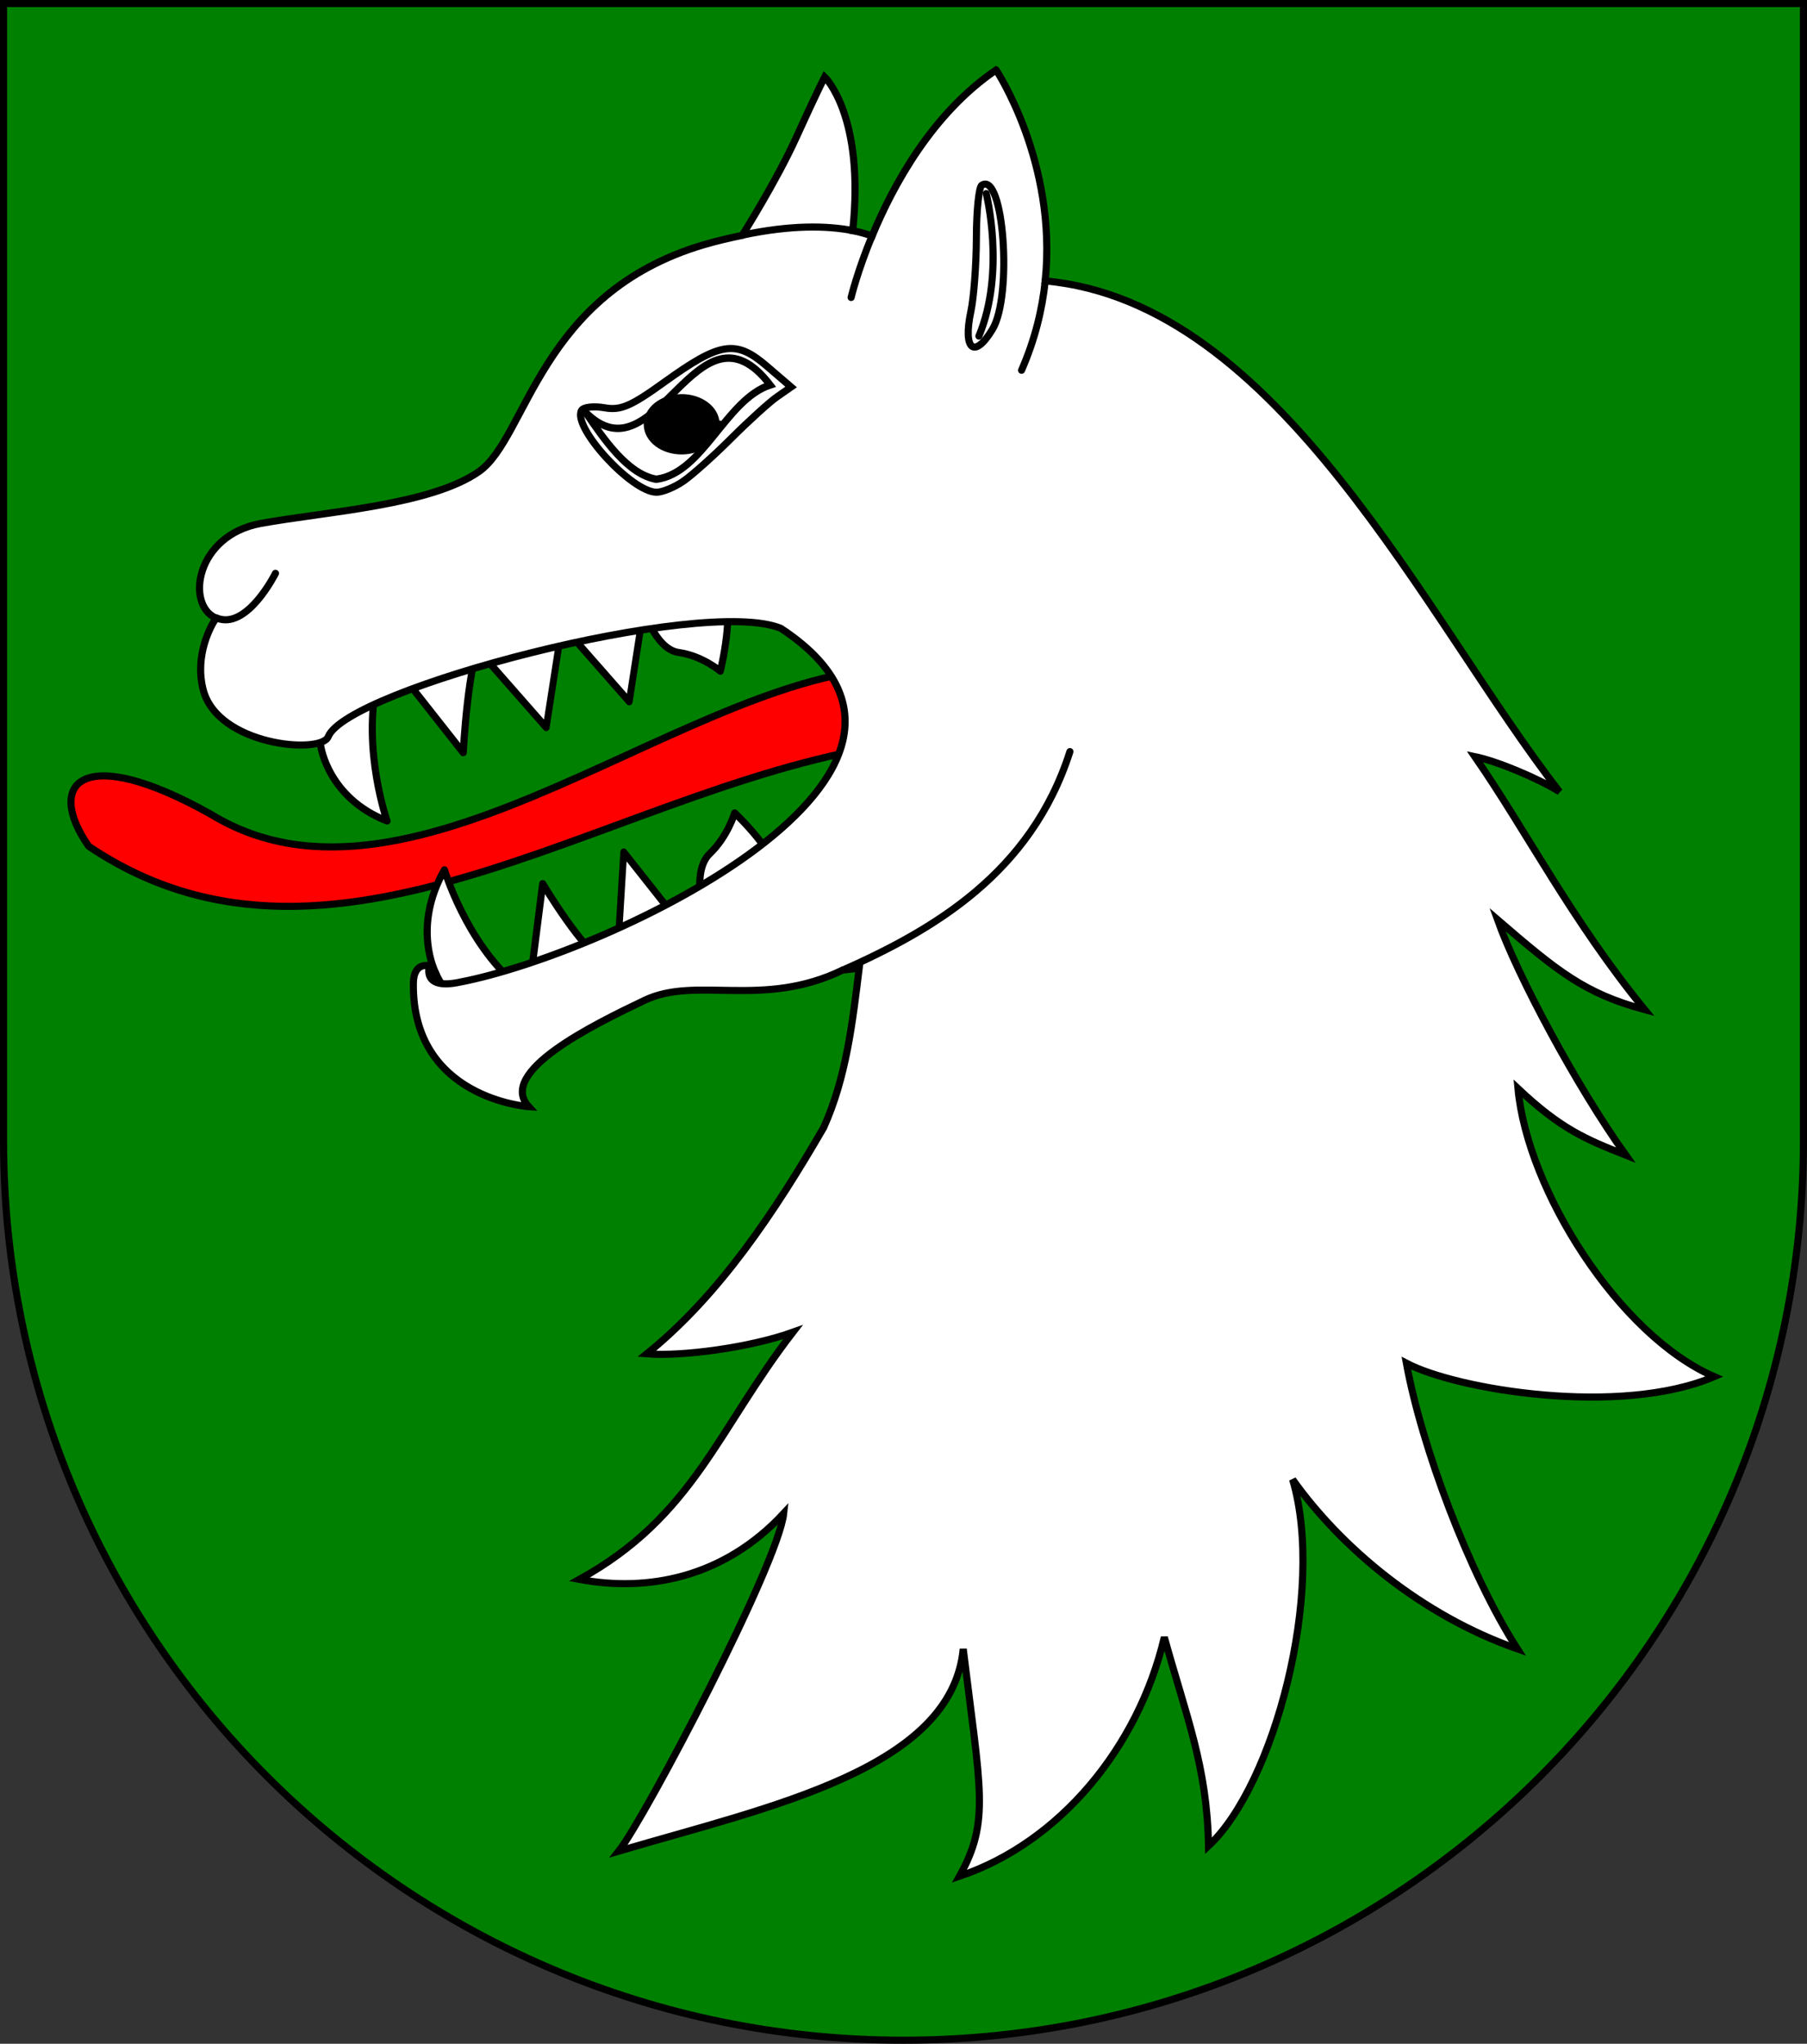
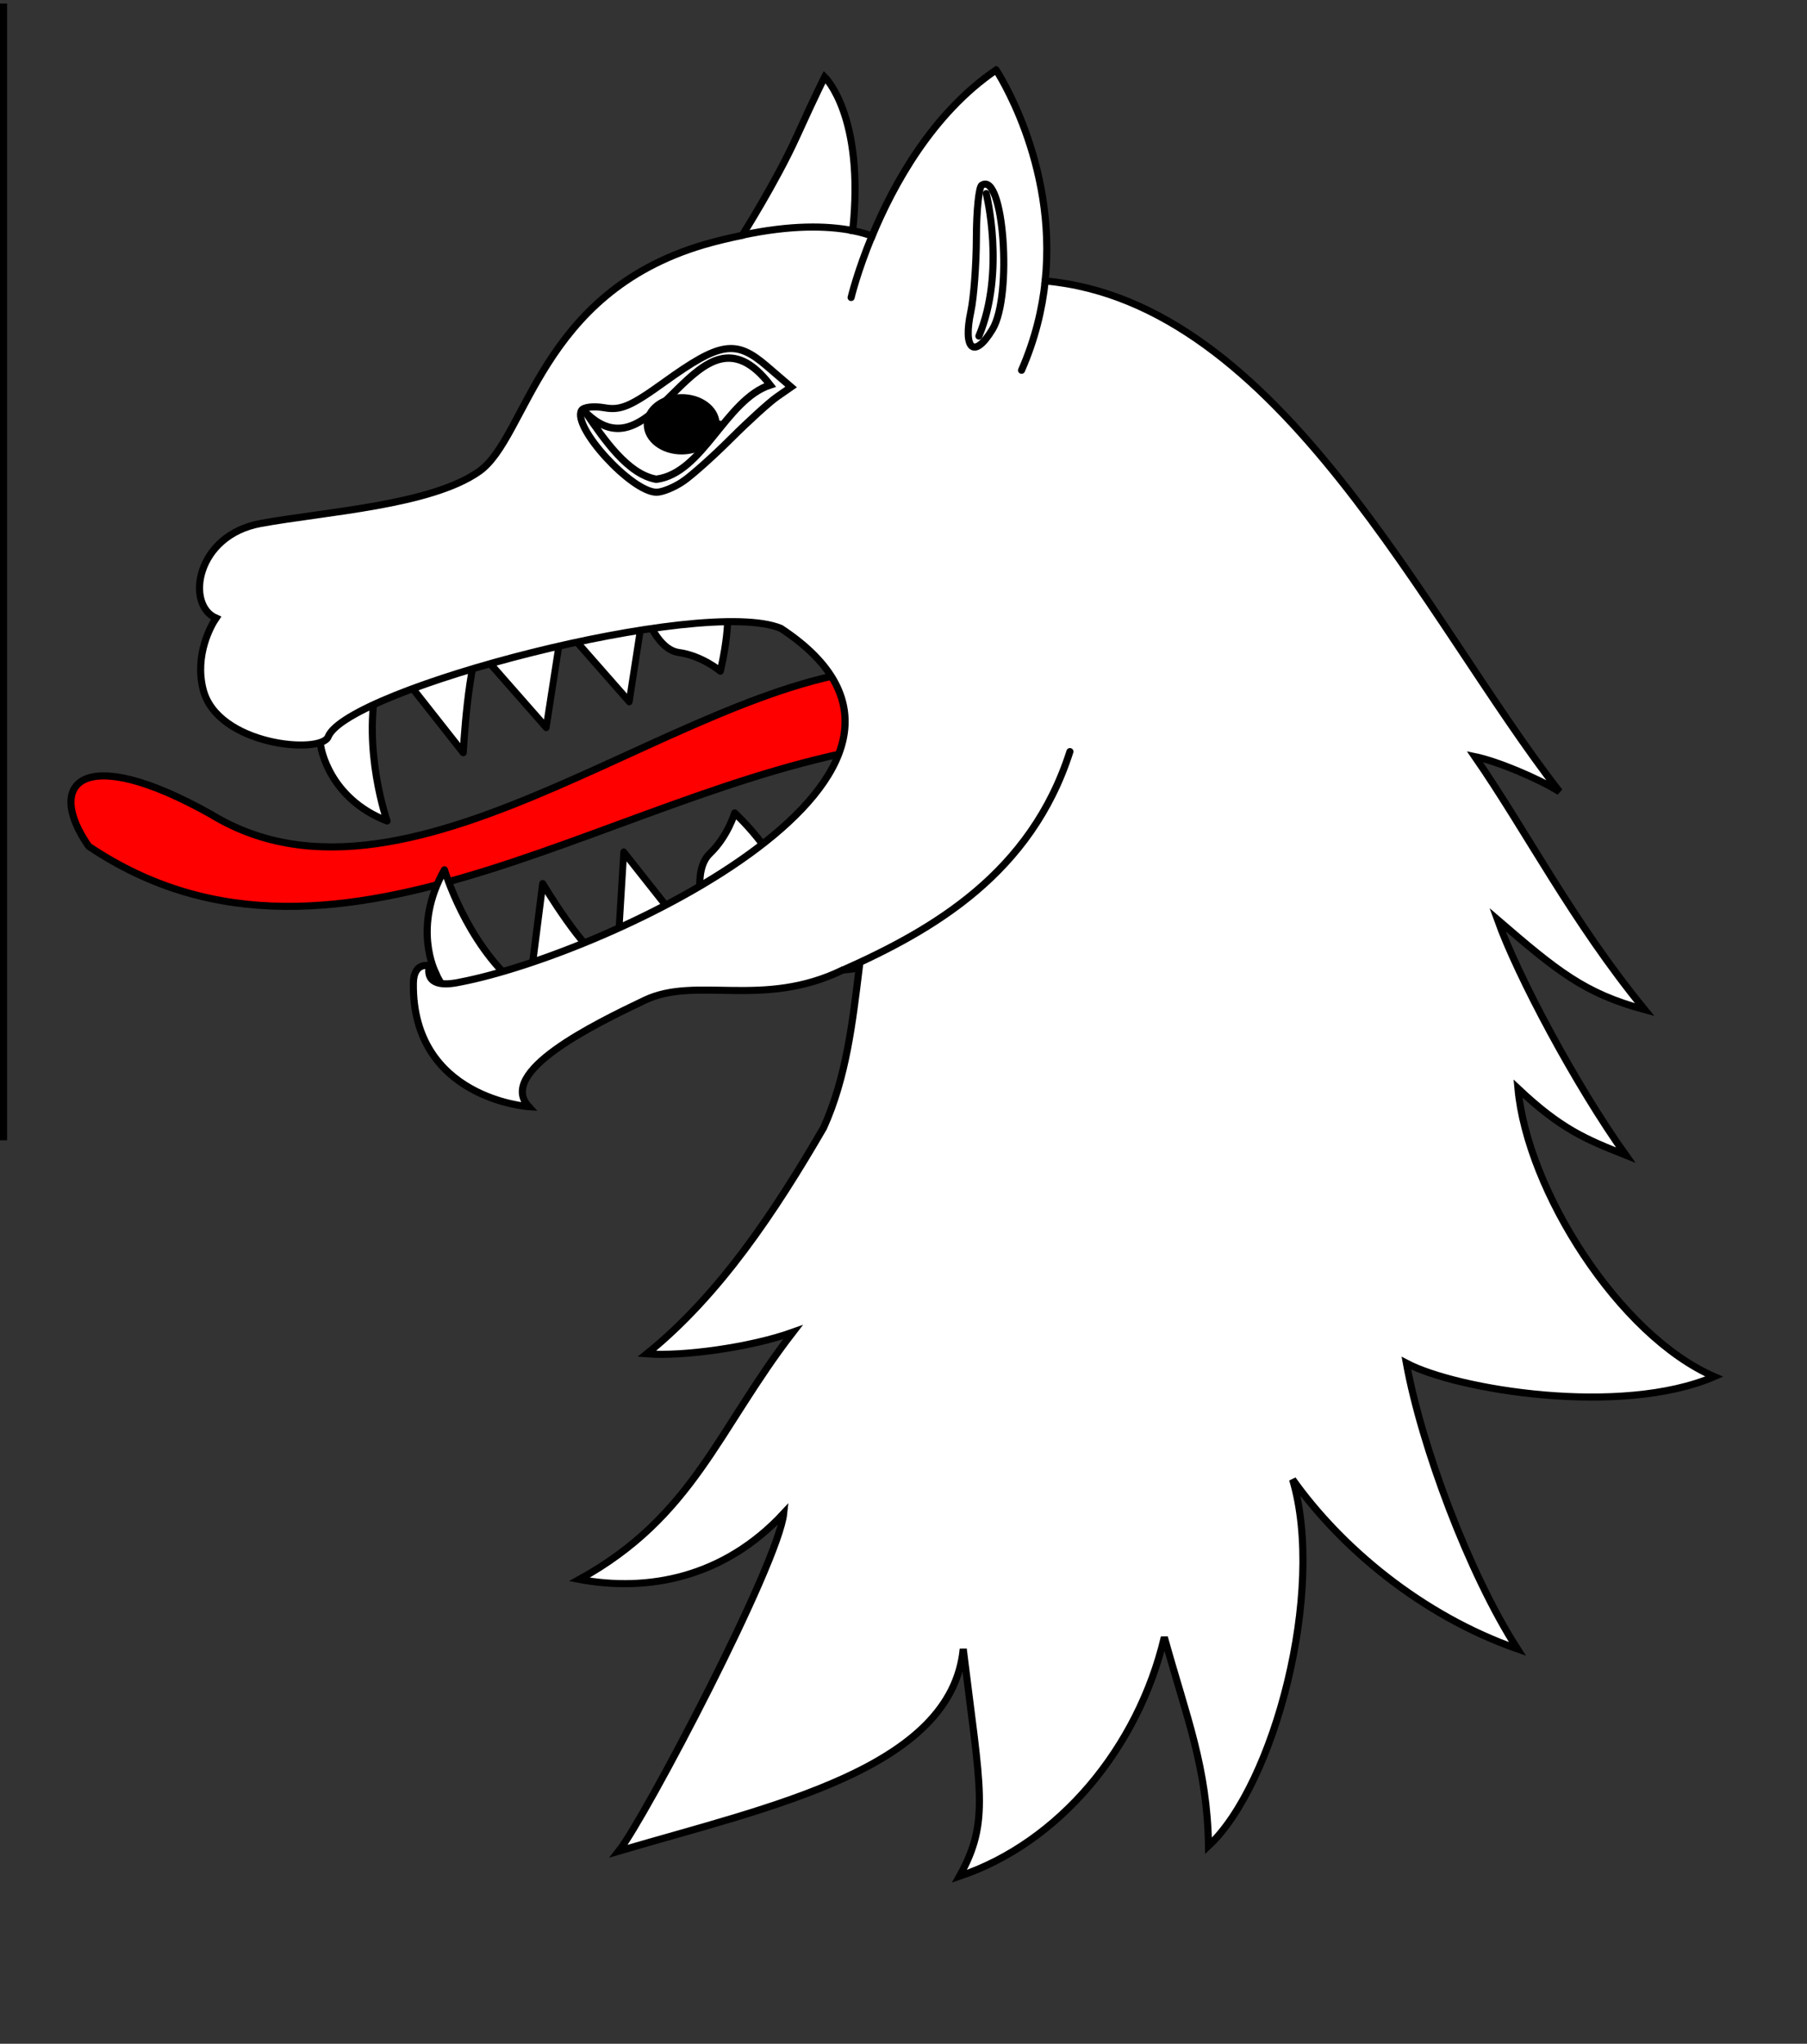
<svg xmlns="http://www.w3.org/2000/svg" xmlns:ns1="http://www.inkscape.org/namespaces/inkscape" xmlns:ns2="http://sodipodi.sourceforge.net/DTD/sodipodi-0.dtd" xmlns:ns3="http://ns.adobe.com/AdobeIllustrator/10.0/" version="1.1" width="763" height="863" id="svg2" ns1:version="0.48.0 r9654" ns2:docname="Wappen Familie Wulfslegen.svg">
  <rect width="100%" height="100%" fill="#333333" stroke="none" />
  <ns2:namedview pagecolor="#ffffff" bordercolor="#666666" borderopacity="1" objecttolerance="10" gridtolerance="10" guidetolerance="10" ns1:pageopacity="0" ns1:pageshadow="2" ns1:window-width="1024" ns1:window-height="538" id="namedview19" showgrid="true" showguides="true" ns1:guide-bbox="true" ns1:zoom="0.33719583" ns1:cx="358.01025" ns1:cy="431.5" ns1:window-x="-8" ns1:window-y="-8" ns1:window-maximized="1" ns1:current-layer="svg2">
    <ns1:grid type="xygrid" id="grid3900" />
  </ns2:namedview>
  <defs id="defs4">
    <ns1:perspective id="perspective3303" ns1:persp3d-origin="136.2169 : 59.76533 : 1" ns1:vp_z="272.43381 : 89.647995 : 1" ns1:vp_y="0 : 1000 : 0" ns1:vp_x="0 : 89.647995 : 1" ns2:type="inkscape:persp3d" />
  </defs>
-   <path ns1:connector-curvature="0" style="fill:#008000;fill-opacity:1;stroke:#000000;stroke-width:3;stroke-miterlimit:4;stroke-opacity:1;stroke-dasharray:none" id="path2850" d="m 1.5,1.5 0,480 c 0,209.868 170.132,380 380,380 209.868,0 380,-170.132 380,-380 l 0,-480 L 1.5,1.5 z" />
+   <path ns1:connector-curvature="0" style="fill:#008000;fill-opacity:1;stroke:#000000;stroke-width:3;stroke-miterlimit:4;stroke-opacity:1;stroke-dasharray:none" id="path2850" d="m 1.5,1.5 0,480 l 0,-480 L 1.5,1.5 z" />
  <g id="g13514" style="stroke:#000000;stroke-width:1;stroke-miterlimit:4;stroke-opacity:1;stroke-dasharray:none;display:none" transform="matrix(1.089,2.889,-2.889,1.089,1764.96,-1532.864)">
    <path id="path18188" style="fill:#ffffff;fill-opacity:1;fill-rule:evenodd;stroke:#000000;stroke-width:1;stroke-linecap:butt;stroke-linejoin:miter;stroke-miterlimit:4;stroke-opacity:1;stroke-dasharray:none" d="m 441.136,584.737 c 0.914,0.749 1.802,1.259 2.099,2.409 -1.36,0.369 -3.265,4.014 -3.385,6.238 -1.503,-2.761 -0.428,-6.178 1.286,-8.647 z" ns1:connector-curvature="0" />
    <path id="path18190" style="fill:#ffffff;fill-opacity:1;fill-rule:evenodd;stroke:#000000;stroke-width:1;stroke-linecap:butt;stroke-linejoin:miter;stroke-miterlimit:4;stroke-opacity:1;stroke-dasharray:none" d="m 443.352,590.35 c 1.692,-0.019 2.306,0.818 2.821,1.888 -1.262,0.626 -2.731,4.699 -2.417,6.904 -2.011,-2.416 -1.605,-6.037 -0.404,-8.792 z" ns1:connector-curvature="0" />
    <path id="path18192" style="fill:#ffffff;fill-opacity:1;fill-rule:evenodd;stroke:#000000;stroke-width:1;stroke-linecap:butt;stroke-linejoin:miter;stroke-miterlimit:4;stroke-opacity:1;stroke-dasharray:none" d="m 446.465,592.819 c 1.307,0.766 2.09,0.931 3.102,1.2 -1.039,0.952 -1.437,5.96 -0.523,7.991 -2.603,-1.763 -2.968,-6.21 -2.579,-9.191 z" ns1:connector-curvature="0" />
    <path id="path18194" style="fill:#ffffff;fill-opacity:1;fill-rule:evenodd;stroke:#000000;stroke-width:1;stroke-linecap:butt;stroke-linejoin:miter;stroke-miterlimit:4;stroke-opacity:1;stroke-dasharray:none" d="m 460.439,584.9 c -1.095,-0.203 -2.017,0.14 -3.068,0.711 0.321,1.266 -1.14,3.334 -2.71,4.49 2.666,-0.111 4.721,-2.65 5.778,-5.202 z" ns1:connector-curvature="0" />
  </g>
  <path ns1:connector-curvature="0" style="fill:#ff0000;fill-opacity:1;stroke:#000000;stroke-width:3;stroke-linecap:round;stroke-linejoin:round;stroke-miterlimit:4;stroke-opacity:1;stroke-dasharray:none" ns3:knockout="Off" d="M 381.595,282.111 C 294.327,280.361 175.549,396.579 89.22,343.936 34.437,313.132 18.858,330.75 37.445,357.341 144.3,429.314 264.718,326.805 383.749,313.505 l -2.154,-31.394 z" id="path2980" ns2:nodetypes="ccccc" />
  <path ns1:connector-curvature="0" style="fill:#ffffff;stroke:#000000;stroke-width:3;stroke-linecap:round;stroke-linejoin:round;stroke-miterlimit:4;stroke-opacity:1;stroke-dasharray:none" ns3:knockout="Off" d="m 183.863,410.601 c 0,0 -9.959,-19.056 3.802,-43.314 0,0 9.059,30.494 30.32,48.483 -7.3e-4,-0.003 -25,17.666 -34.122,-5.169 z" id="path2984" />
  <path ns1:connector-curvature="0" style="fill:#ffffff;stroke:#000000;stroke-width:3;stroke-linecap:round;stroke-linejoin:round;stroke-miterlimit:4;stroke-opacity:1;stroke-dasharray:none" ns3:knockout="Off" d="m 223.895,414.455 5.256,-41.344 c 0,0 17.605,29.663 27.151,33.548 l -32.407,7.796 z" id="path2990" />
  <polygon style="fill:#ffffff;stroke:#000000;stroke-width:1.003;stroke-linecap:round;stroke-linejoin:round;stroke-miterlimit:4;stroke-opacity:1;stroke-dasharray:none" ns3:knockout="Off" points="216.966,109.244 205.233,109.493 205.233,109.493 210.226,95.015 " id="polygon2996" transform="matrix(2.773,-0.819,0.755,3.006,-391.321,246.383)" />
  <path ns1:connector-curvature="0" style="fill:#ffffff;stroke:#000000;stroke-width:3;stroke-linecap:round;stroke-linejoin:round;stroke-miterlimit:4;stroke-opacity:1;stroke-dasharray:none" ns3:knockout="Off" d="m 297.026,385.89 c 0,0 -4.927,-18.188 2.663,-25.418 7.59,-7.23 10.531,-17.198 10.531,-17.198 0,0 19.293,18.099 19.009,29.31 l -30.842,12.807" id="path2998" />
  <path ns1:connector-curvature="0" style="fill:#ffffff;stroke:#000000;stroke-width:3;stroke-linecap:round;stroke-linejoin:round;stroke-miterlimit:4;stroke-opacity:1;stroke-dasharray:none" ns3:knockout="Off" d="m 135.506,315.423 c 0,0 3.202,21.623 27.929,31.249 0,0 -10.497,-29.947 -4.26,-58.39 7.3e-4,0.003 -29.702,3.129 -23.668,27.141 z" id="path2982" />
  <path ns1:connector-curvature="0" style="fill:#ffffff;stroke:#000000;stroke-width:3;stroke-linecap:round;stroke-linejoin:round;stroke-miterlimit:4;stroke-opacity:1;stroke-dasharray:none" ns3:knockout="Off" d="m 168.298,283.169 27.299,34.66 c 0,0 2.025,-39.289 7.943,-48.292 l -35.243,13.632 z" id="path2986" />
  <path ns1:connector-curvature="0" style="fill:#ffffff;stroke:#000000;stroke-width:3;stroke-linecap:round;stroke-linejoin:round;stroke-miterlimit:4;stroke-opacity:1;stroke-dasharray:none" ns3:knockout="Off" d="m 271.249,256.046 c 0,0 5.286,18.072 15.304,19.473 10.018,1.401 17.598,7.892 17.598,7.892 0,0 6.679,-26.694 0.668,-35.824 l -32.183,8.049" id="path2988" />
  <polygon style="fill:#ffffff;stroke:#000000;stroke-width:1.003;stroke-linecap:round;stroke-linejoin:round;stroke-miterlimit:4;stroke-opacity:1;stroke-dasharray:none" ns3:knockout="Off" points="209.666,62.735 196.935,63.234 196.935,63.234 203.675,75.715 " id="polygon2992" transform="matrix(2.773,-0.819,0.755,3.006,-391.321,246.383)" />
  <polygon style="fill:#ffffff;stroke:#000000;stroke-width:1.003;stroke-linecap:round;stroke-linejoin:round;stroke-miterlimit:4;stroke-opacity:1;stroke-dasharray:none" ns3:knockout="Off" points="222.354,62.563 209.623,63.063 209.623,63.063 216.363,75.544 " id="polygon2994" transform="matrix(2.773,-0.819,0.755,3.006,-391.321,246.383)" />
  <path ns1:connector-curvature="0" ns2:nodetypes="ccccsccsscsscccssscccccccccccccccccccccccc" id="path4571" d="m 420.607,29.545 c -26.973,18.362 -43.406,48.495 -52.355,70.079 -2.414,-0.821 -5.077,-1.62 -8.195,-2.221 5.167,-48.657 -11.837,-64.898 -11.837,-64.898 0,0 -3.15,6.026 -11.837,25.169 -8.687,19.143 -22.991,41.702 -22.991,41.702 -5.085,1.078 -10.397,2.256 -16.162,3.948 -69.626,20.558 -74.551,81.409 -94.923,95.742 -20.372,14.333 -64.682,16.958 -92.191,21.962 -27.509,5.003 -31.794,34.429 -18.893,39.975 -2.177,3.178 -9.109,15.594 -5.463,30.105 5.973,23.772 49.831,27.548 52.811,19.987 7.916,-20.088 157.984,-59.477 191.149,-45.758 91.584,60.278 -73.046,137.456 -135.607,149.397 -16.294,3.484 -12.747,-6.909 -12.747,-6.909 0,0 -6.724,-1.935 -6.829,7.403 -0.555,48.839 48.713,52.066 48.713,52.066 -13.485,-14.628 27.043,-34.457 48.941,-44.91 21.898,-10.454 49.887,3.692 83.769,-12.831 2.306,-0.11 4.567,-0.511 6.829,-0.74 -2.831,23.044 -5.452,46.178 -15.024,67.365 -20.378,35.127 -43.898,70.695 -74.663,95.496 14.867,1.205 43.586,-2.643 61.688,-9.13 -31.876,41.25 -41.992,77.81 -90.142,104.379 28.932,5.402 60.933,-0.605 86.273,-27.884 -2.236,21.258 -58.4,128.374 -69.655,142.627 63.943,-18.852 140.496,-34.621 145.457,-85.379 7.266,59.745 11.386,72.723 -1.593,95.989 42.35,-14.251 75.539,-54.476 86.5,-100.924 9.429,34 18.086,54.663 18.666,88.093 27.693,-25.724 49.503,-107.535 35.511,-154.718 20.291,28.544 54.204,57.307 94.923,71.56 -20.503,-31.91 -40.452,-85.438 -46.892,-120.665 21.28,11.224 90.402,22.642 129.978,5.675 -40.23,-17.475 -78.909,-78.694 -82.858,-121.652 18.139,17.072 28.339,21.321 45.526,28.131 -20.923,-29.288 -45.586,-75.43 -54.176,-99.444 25.291,21.763 36.743,31.168 62.144,38.001 -30.775,-37.653 -49.67,-74.996 -71.704,-106.847 9.228,1.885 26.318,8.987 35.738,14.806 -56.527,-72.682 -117.946,-206.704 -217.161,-215.667 5.19,-50.059 -20.715,-89.08 -20.715,-89.08 z" style="fill:#ffffff;fill-opacity:1;fill-rule:evenodd;stroke:#000000;stroke-width:3;stroke-linecap:butt;stroke-linejoin:miter;stroke-miterlimit:4;stroke-opacity:1;stroke-dasharray:none" />
  <path ns1:connector-curvature="0" style="fill:none;stroke:#000000;stroke-width:3;stroke-linecap:round;stroke-linejoin:round;stroke-miterlimit:4;stroke-opacity:1;stroke-dasharray:none" ns3:knockout="Off" d="m 313.486,99.29 c 20.523,-4.355 35.686,-4.017 46.483,-1.935" id="path3018" />
-   <path ns1:connector-curvature="0" style="fill:none;stroke:#000000;stroke-width:3;stroke-linecap:round;stroke-linejoin:round;stroke-miterlimit:4;stroke-opacity:1;stroke-dasharray:none" ns3:knockout="Off" d="m 116.32,242.088 c 0,0 -12.097,24.361 -24.998,18.815" id="path3020" />
  <path ns1:connector-curvature="0" style="fill:none;stroke:#000000;stroke-width:3;stroke-linecap:round;stroke-linejoin:round;stroke-miterlimit:4;stroke-opacity:1;stroke-dasharray:none" ns3:knockout="Off" d="m 416.44,81.749 c 0,0 8.267,32.901 -3.101,60.166" id="path3022" />
  <path ns1:connector-curvature="0" style="fill:none;stroke:#000000;stroke-width:3;stroke-linecap:round;stroke-linejoin:round;stroke-miterlimit:4;stroke-opacity:1;stroke-dasharray:none" ns3:knockout="Off" d="m 359.384,125.623 c 0,0 2.603,-10.992 8.869,-26.101" id="path3024" />
  <path ns1:connector-curvature="0" style="fill:none;stroke:#000000;stroke-width:3;stroke-linecap:round;stroke-linejoin:round;stroke-miterlimit:4;stroke-opacity:1;stroke-dasharray:none" ns3:knockout="Off" d="m 356,409.59 c 37.989,-16.926 79.328,-40.734 95.769,-92.216" id="path3042" />
  <path ns1:connector-curvature="0" style="fill:none;stroke:#000000;stroke-width:3;stroke-linecap:round;stroke-linejoin:round;stroke-miterlimit:4;stroke-opacity:1;stroke-dasharray:none" ns3:knockout="Off" d="m 441.35,118.529 c -1.25,12.084 -4.317,24.821 -10.003,37.818" id="path3044" />
  <g transform="matrix(3.298,0,0,3.576,-518.307,-543.082)" id="g5091" style="fill:#ffffff;fill-opacity:1;stroke:#000000;stroke-width:0.874;stroke-miterlimit:4;stroke-opacity:1;stroke-dasharray:none">
    <g style="stroke:#000000;stroke-width:0.874;stroke-miterlimit:4;stroke-opacity:1;stroke-dasharray:none" id="g6155" transform="translate(2,2)">
      <path ns1:connector-curvature="0" ns2:nodetypes="cccc" id="path6227" style="color:#000000;fill:#ffffff;fill-opacity:1;fill-rule:evenodd;stroke:#000000;stroke-width:0.874;stroke-linecap:butt;stroke-linejoin:miter;stroke-miterlimit:4;stroke-opacity:1;stroke-dasharray:none;stroke-dashoffset:0;marker:none;visibility:visible;display:inline;overflow:visible" d="m 230.087,198.512 c 9.097,8.509 14.272,-14.432 23.679,-3.189 -5.727,1.75 -8.559,10.41 -14.579,11.138 -3.624,-0.569 -6.667,-4.657 -9.099,-7.95 z" />
      <path ns1:connector-curvature="0" id="path4120" style="fill:#000000;fill-opacity:1;stroke:#000000;stroke-width:0.874;stroke-miterlimit:4;stroke-opacity:1;stroke-dasharray:none" d="m 246.858,199.97 c 4e-5,1.719 -1.966,3.115 -4.4,3.125 -2.434,0.01 -4.422,-1.371 -4.449,-3.09 -0.027,-1.719 1.916,-3.131 4.35,-3.16 2.434,-0.029 4.444,1.336 4.498,3.054 l -4.424,0.07 4.425,0 z" />
    </g>
  </g>
  <g transform="matrix(1.887,0,0,2.007,1004.601,-688.964)" id="g2827" style="fill:#ffffff;fill-opacity:1;stroke:#000000;stroke-width:4.871;stroke-miterlimit:4;stroke-opacity:1;stroke-dasharray:none">
    <g id="g2832" style="fill:#ffffff;fill-opacity:1;stroke:#000000;stroke-width:4.871;stroke-miterlimit:4;stroke-opacity:1;stroke-dasharray:none">
      <g id="g4654" style="fill:#ffffff;fill-opacity:1;stroke:#000000;stroke-width:4.871;stroke-miterlimit:4;stroke-opacity:1;stroke-dasharray:none" />
    </g>
  </g>
  <g style="fill:#ffffff;fill-opacity:1;stroke:#000000;stroke-width:14.227;stroke-miterlimit:4;stroke-opacity:1;stroke-dasharray:none" id="g2377" ns1:label="Fond écu" transform="matrix(0.64,0,0,0.694,1141.413,425.794)" />
  <g id="g2414" ns1:label="Reflet final" style="fill:#ffffff;fill-opacity:1;stroke:#000000;stroke-width:14.227;stroke-miterlimit:4;stroke-opacity:1;stroke-dasharray:none;display:inline" transform="matrix(0.64,0,0,0.694,1141.413,425.794)" />
  <g id="g2416" ns1:label="Contour final" style="fill:#ffffff;fill-opacity:1;stroke:#000000;stroke-width:14.227;stroke-miterlimit:4;stroke-opacity:1;stroke-dasharray:none;display:inline" transform="matrix(0.64,0,0,0.694,1141.413,425.794)" />
  <g transform="matrix(0.966,0,0,0.966,247.749,574.278)" ns1:label="Borde 3px" id="layer6" />
  <g transform="matrix(0.966,0,0,0.966,246.742,501.367)" ns1:label="Borde 3px" id="g7520" />
  <g style="fill:#ffffff;fill-opacity:1;stroke:#000000;stroke-width:3.995;stroke-miterlimit:4;stroke-opacity:1;stroke-dasharray:none;display:inline" transform="matrix(2.261,-0.311,0.287,2.451,116.847,1432.666)" id="g2984" ns1:label="Escudo" />
  <g style="fill:#ffffff;fill-opacity:1;stroke:#000000;stroke-width:3.995;stroke-miterlimit:4;stroke-opacity:1;stroke-dasharray:none;display:inline" transform="matrix(2.261,-0.311,0.287,2.451,92.814,1248.012)" id="g7140" ns1:label="Escudo" />
  <g style="fill:#ffffff;fill-opacity:1;stroke:#000000;stroke-width:3.593;stroke-miterlimit:4;stroke-opacity:1;stroke-dasharray:none" transform="matrix(-2.484,0.543,0.501,2.693,4324.238,881.245)" id="g9885" />
  <g style="fill:#ffffff;fill-opacity:1;stroke:#000000;stroke-width:8.832;stroke-miterlimit:4;stroke-opacity:1;stroke-dasharray:none" transform="matrix(1.023,-0.141,0.13,1.109,1545.455,2230.877)" id="g9997" />
  <path id="path3322" d="m 329.032,83.093 c 3.353,-5.758 9.229,-17.076 13.059,-25.151 l 6.962,-14.682 3.06,10.705 c 1.683,5.888 3.146,16.426 3.25,23.418 l 0.19,12.713 -12.142,0 c -6.678,0 -14.017,0.78 -16.309,1.733 -3.308,1.376 -2.911,-0.423 1.93,-8.735 l 0,0 z" style="fill:#ffffff;fill-opacity:1;fill-rule:nonzero;stroke-width:3;stroke-miterlimit:4;stroke-dasharray:none" ns1:connector-curvature="0" />
  <path ns2:nodetypes="cscccssssccsssc" id="path3326" d="m 288.363,203.313 c 3.686,-2.497 12.813,-10.643 20.281,-18.102 7.468,-7.459 16.239,-15.414 19.49,-17.678 l 5.911,-4.116 -10.334,-8.872 c -13.051,-11.205 -19.628,-10.167 -43.209,6.819 -14.183,10.216 -18.408,12.026 -25.261,10.821 -4.526,-0.796 -8.883,-0.301 -9.682,1.101 -4.021,7.052 21.183,34.567 31.664,34.567 2.44,0 7.453,-2.043 11.139,-4.54 z m 130.702,-64.25 c 8.61,-14.245 4.674,-66.996 -4.539,-60.824 -1.204,0.807 -2.216,10.729 -2.248,22.05 -0.036,11.321 -1.075,25.334 -2.317,31.141 -3.483,16.28 1.402,20.375 9.104,7.633 z" style="fill:none;stroke:#000000;stroke-width:3;stroke-miterlimit:4;stroke-opacity:1;stroke-dasharray:none" ns1:connector-curvature="0" />
</svg>